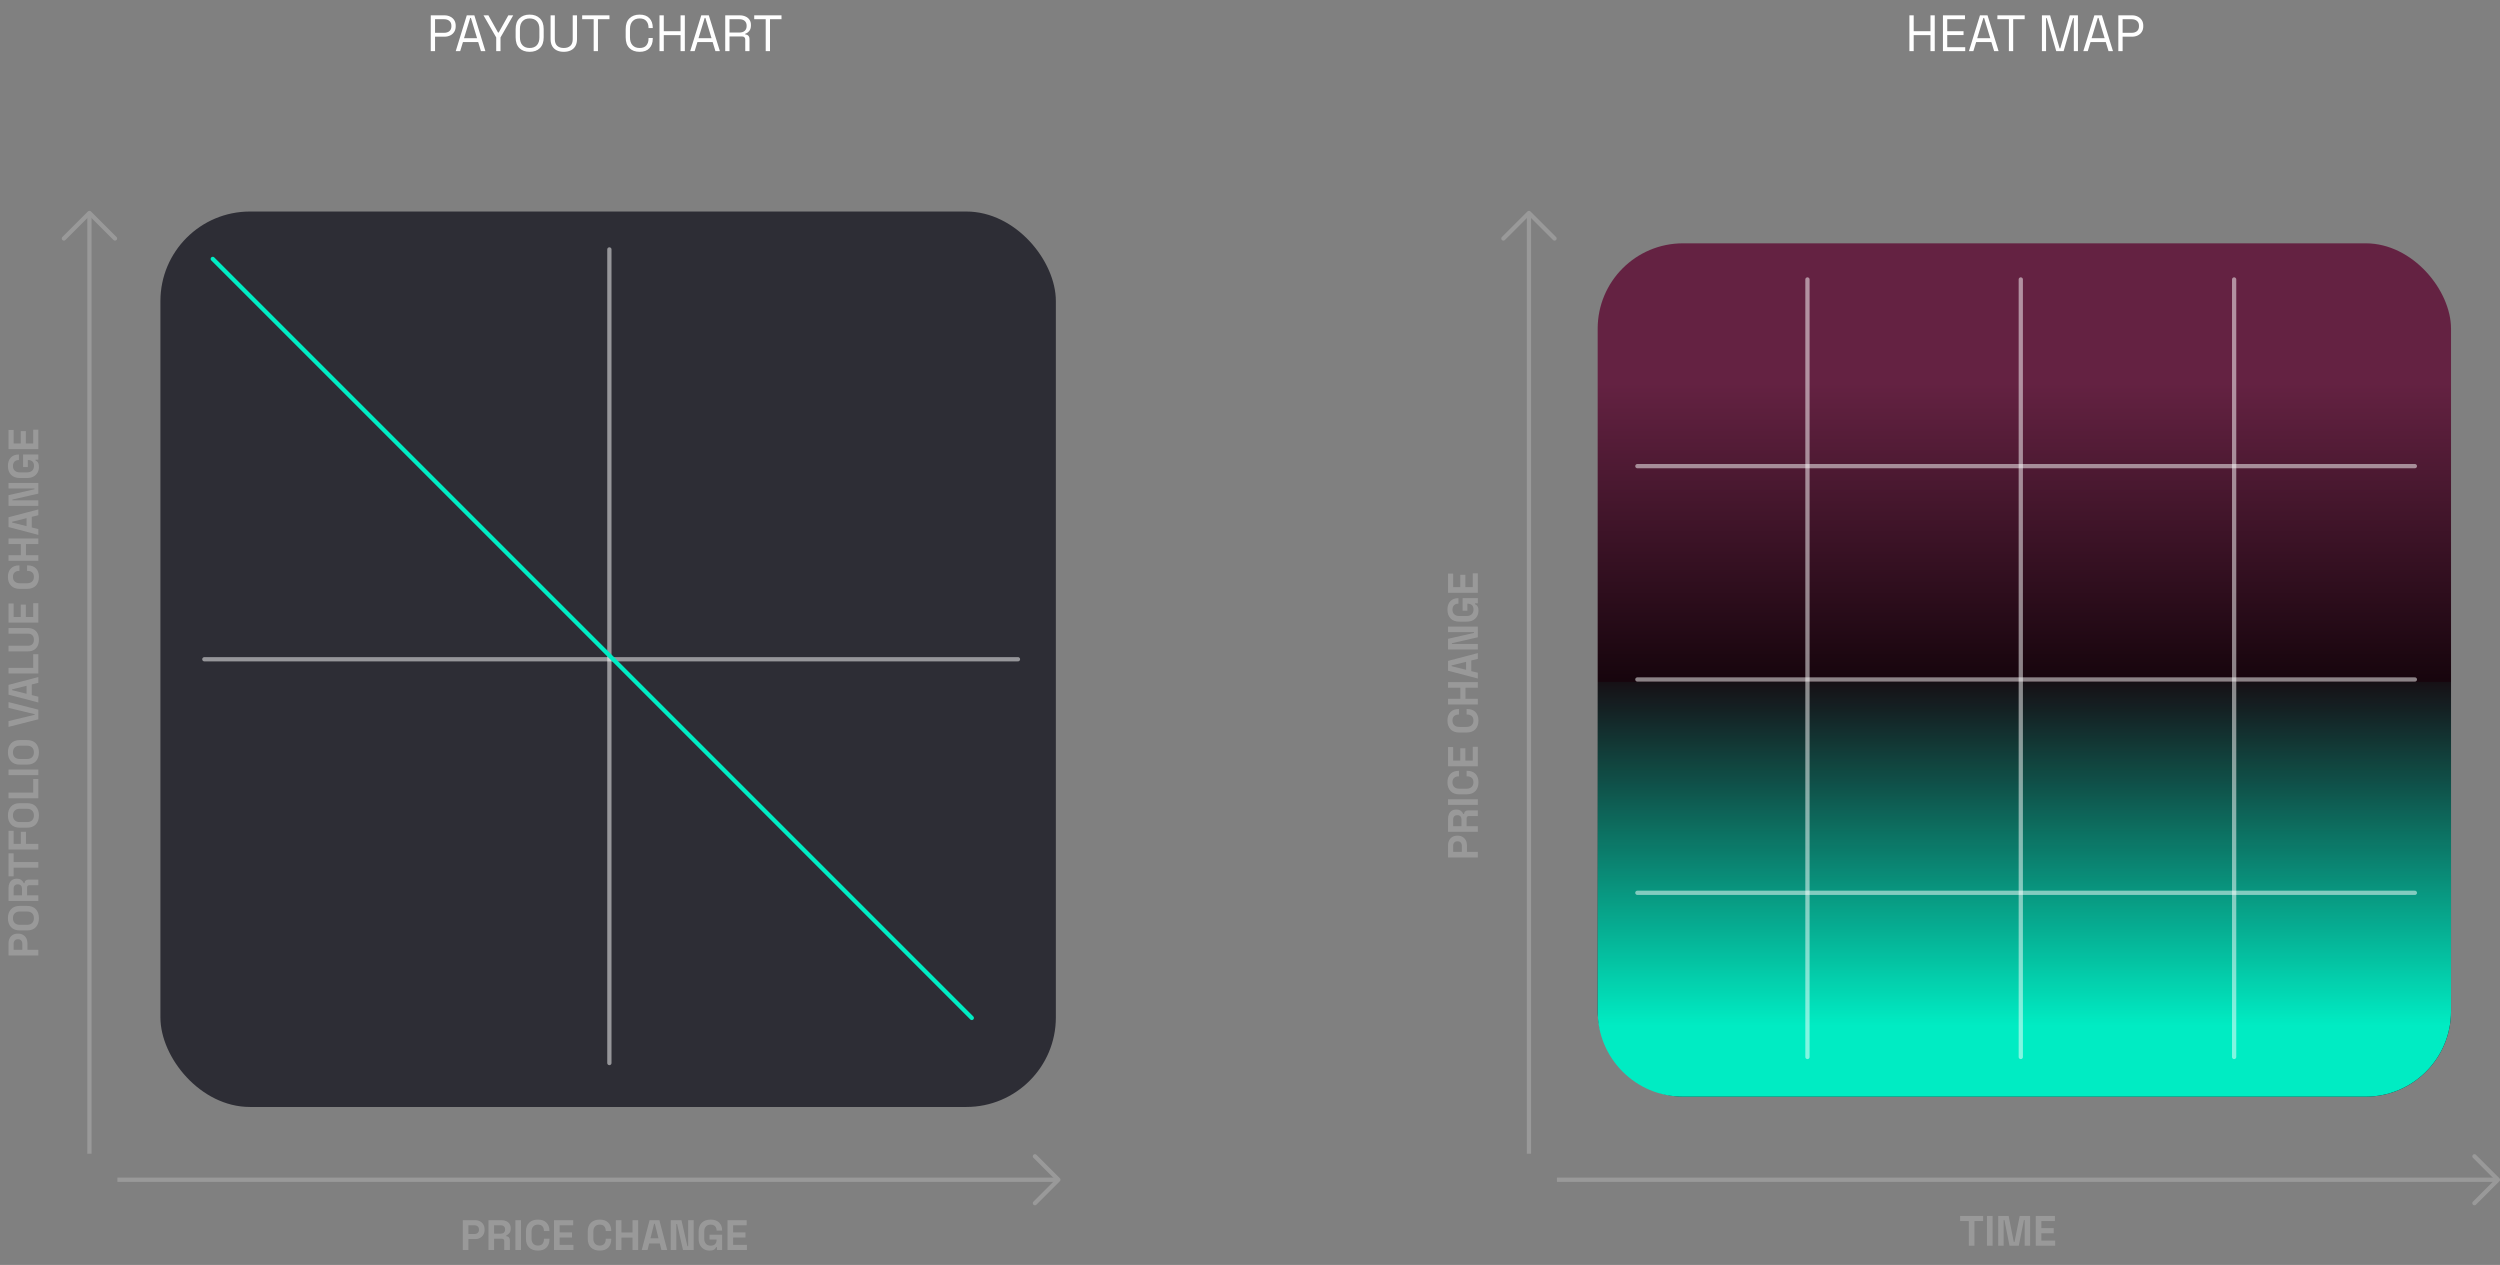
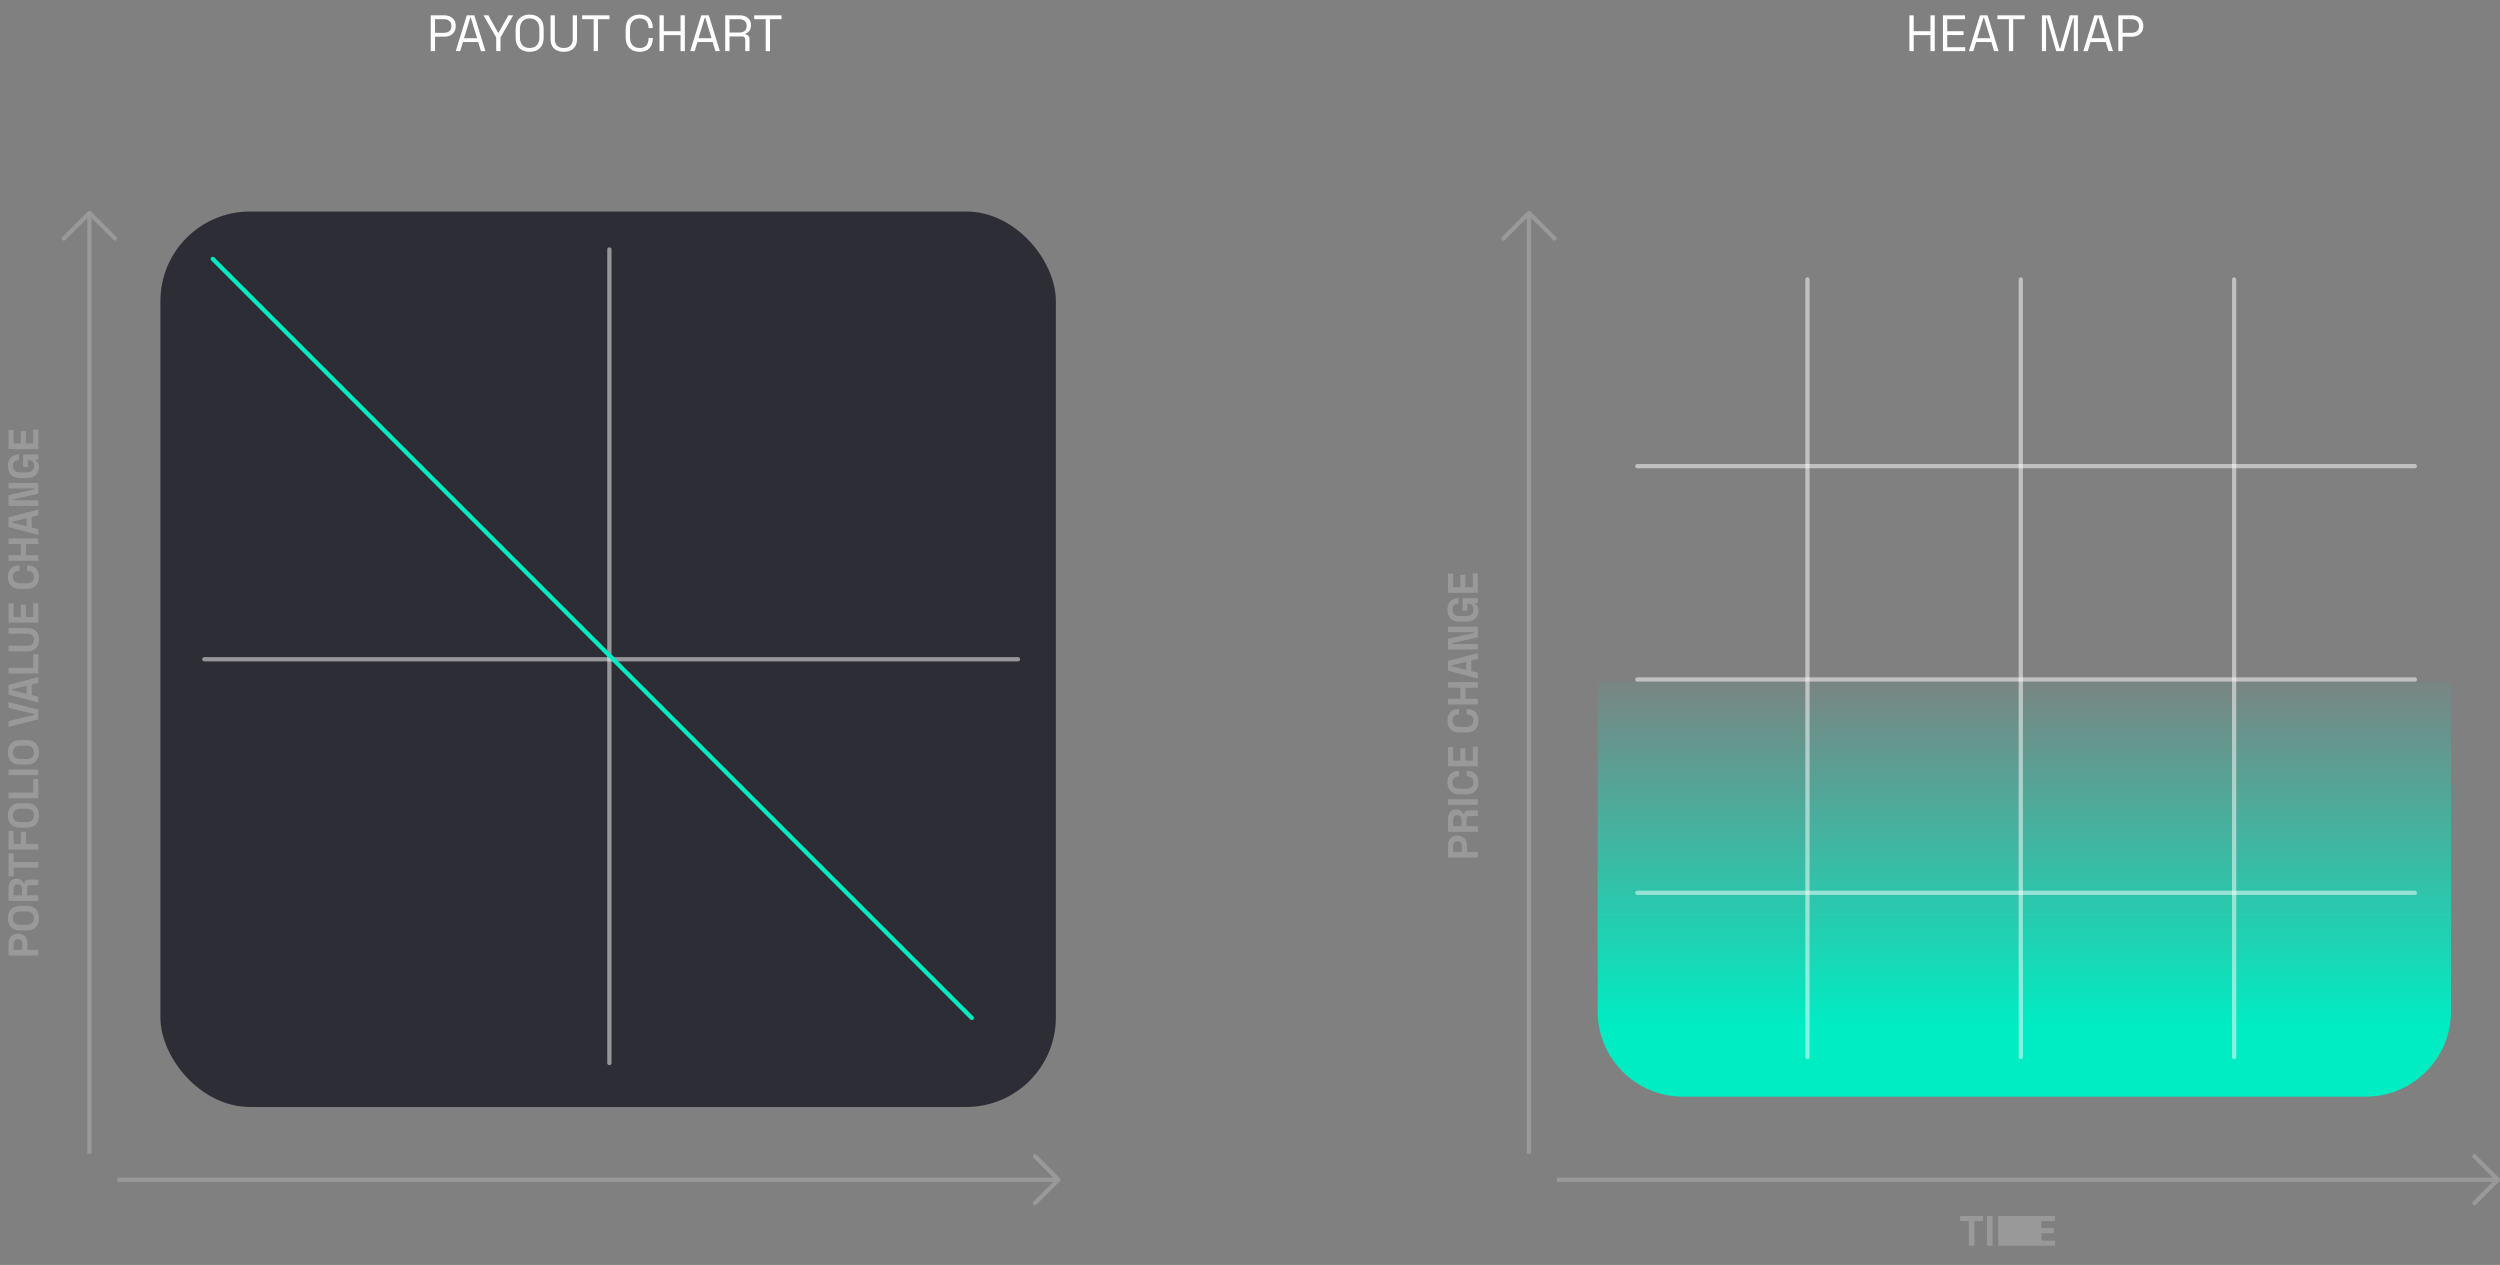
<svg xmlns="http://www.w3.org/2000/svg" width="587" height="297" viewBox="0 0 587 297" fill="none">
  <rect x="0" y="0" width="587" height="297" fill="#808080" stroke="none" />
  <path d="M101.142 12V3.6H104.358C104.862 3.6 105.31 3.7 105.702 3.9C106.102 4.092 106.418 4.368 106.65 4.728C106.882 5.088 106.998 5.524 106.998 6.036V6.192C106.998 6.696 106.878 7.132 106.638 7.5C106.406 7.86 106.09 8.136 105.69 8.328C105.29 8.52 104.846 8.616 104.358 8.616H102.15V12H101.142ZM102.15 7.704H104.25C104.786 7.704 105.21 7.572 105.522 7.308C105.834 7.036 105.99 6.656 105.99 6.168V6.048C105.99 5.56 105.834 5.184 105.522 4.92C105.218 4.648 104.794 4.512 104.25 4.512H102.15V7.704ZM107.009 12L109.601 3.6H111.377L113.969 12H112.925L112.277 9.876H108.701L108.053 12H107.009ZM108.953 8.964H112.013L110.573 4.212H110.405L108.953 8.964ZM116.51 12V8.796L113.522 3.6H114.674L116.93 7.632H117.098L119.354 3.6H120.506L117.518 8.796V12H116.51ZM124.358 12.168C123.358 12.168 122.558 11.88 121.958 11.304C121.366 10.72 121.07 9.872 121.07 8.76V6.84C121.07 5.728 121.366 4.884 121.958 4.308C122.558 3.724 123.358 3.432 124.358 3.432C125.366 3.432 126.166 3.724 126.758 4.308C127.358 4.884 127.658 5.728 127.658 6.84V8.76C127.658 9.872 127.358 10.72 126.758 11.304C126.166 11.88 125.366 12.168 124.358 12.168ZM124.358 11.268C125.086 11.268 125.65 11.052 126.05 10.62C126.45 10.18 126.65 9.572 126.65 8.796V6.804C126.65 6.028 126.45 5.424 126.05 4.992C125.65 4.552 125.086 4.332 124.358 4.332C123.638 4.332 123.078 4.552 122.678 4.992C122.278 5.424 122.078 6.028 122.078 6.804V8.796C122.078 9.572 122.278 10.18 122.678 10.62C123.078 11.052 123.638 11.268 124.358 11.268ZM132.373 12.168C131.749 12.168 131.205 12.056 130.741 11.832C130.277 11.608 129.917 11.276 129.661 10.836C129.405 10.388 129.277 9.84 129.277 9.192V3.6H130.273V9.204C130.273 9.892 130.457 10.408 130.825 10.752C131.193 11.096 131.709 11.268 132.373 11.268C133.037 11.268 133.553 11.096 133.921 10.752C134.289 10.408 134.473 9.892 134.473 9.204V3.6H135.481V9.192C135.481 9.84 135.353 10.388 135.097 10.836C134.841 11.276 134.477 11.608 134.005 11.832C133.541 12.056 132.997 12.168 132.373 12.168ZM139.393 12V4.512H136.693V3.6H143.101V4.512H140.401V12H139.393ZM150.185 12.168C149.185 12.168 148.389 11.88 147.797 11.304C147.205 10.72 146.909 9.872 146.909 8.76V6.84C146.909 5.728 147.205 4.884 147.797 4.308C148.389 3.724 149.185 3.432 150.185 3.432C151.177 3.432 151.937 3.708 152.465 4.26C153.001 4.812 153.269 5.568 153.269 6.528V6.588H152.273V6.492C152.273 5.86 152.101 5.344 151.757 4.944C151.421 4.536 150.897 4.332 150.185 4.332C149.473 4.332 148.917 4.552 148.517 4.992C148.117 5.424 147.917 6.032 147.917 6.816V8.784C147.917 9.568 148.117 10.18 148.517 10.62C148.917 11.052 149.473 11.268 150.185 11.268C150.897 11.268 151.421 11.068 151.757 10.668C152.101 10.26 152.273 9.74 152.273 9.108V8.916H153.269V9.072C153.269 10.032 153.001 10.788 152.465 11.34C151.937 11.892 151.177 12.168 150.185 12.168ZM154.849 12V3.6H155.857V7.332H159.793V3.6H160.801V12H159.793V8.244H155.857V12H154.849ZM162.064 12L164.656 3.6H166.432L169.024 12H167.98L167.332 9.876H163.756L163.108 12H162.064ZM164.008 8.964H167.068L165.628 4.212H165.46L164.008 8.964ZM170.282 12V3.6H173.678C174.198 3.6 174.654 3.692 175.046 3.876C175.446 4.052 175.758 4.308 175.982 4.644C176.206 4.972 176.318 5.368 176.318 5.832V5.964C176.318 6.516 176.186 6.952 175.922 7.272C175.658 7.592 175.346 7.808 174.986 7.92V8.088C175.274 8.096 175.51 8.192 175.694 8.376C175.886 8.552 175.982 8.82 175.982 9.18V12H174.986V9.3C174.986 9.06 174.918 8.876 174.782 8.748C174.654 8.62 174.458 8.556 174.194 8.556H171.29V12H170.282ZM171.29 7.644H173.582C174.134 7.644 174.558 7.512 174.854 7.248C175.158 6.976 175.31 6.6 175.31 6.12V6.036C175.31 5.556 175.162 5.184 174.866 4.92C174.57 4.648 174.142 4.512 173.582 4.512H171.29V7.644ZM179.788 12V4.512H177.088V3.6H183.496V4.512H180.796V12H179.788Z" fill="white" />
  <rect x="37.664" y="49.666" width="210.252" height="210.252" rx="21.025" fill="#2D2D35" />
  <path d="M143.082 58.566L143.082 249.599" stroke="white" stroke-opacity="0.5" stroke-linecap="round" />
  <path d="M239.016 154.793H47.983" stroke="white" stroke-opacity="0.5" stroke-linecap="round" />
  <path d="M49.957 60.791L228.177 239.011" stroke="#00ECC3" stroke-linecap="round" />
  <g opacity="0.2">
-     <path d="M108.66 293.5V286.5H111.54C111.98 286.5 112.367 286.59 112.7 286.77C113.04 286.943 113.303 287.19 113.49 287.51C113.683 287.83 113.78 288.21 113.78 288.65V288.79C113.78 289.223 113.68 289.603 113.48 289.93C113.287 290.25 113.02 290.5 112.68 290.68C112.347 290.853 111.967 290.94 111.54 290.94H109.98V293.5H108.66ZM109.98 289.74H111.41C111.723 289.74 111.977 289.653 112.17 289.48C112.363 289.307 112.46 289.07 112.46 288.77V288.67C112.46 288.37 112.363 288.133 112.17 287.96C111.977 287.787 111.723 287.7 111.41 287.7H109.98V289.74ZM114.695 293.5V286.5H117.735C118.175 286.5 118.558 286.577 118.885 286.73C119.212 286.883 119.465 287.1 119.645 287.38C119.825 287.66 119.915 287.99 119.915 288.37V288.49C119.915 288.91 119.815 289.25 119.615 289.51C119.415 289.77 119.168 289.96 118.875 290.08V290.26C119.142 290.273 119.348 290.367 119.495 290.54C119.642 290.707 119.715 290.93 119.715 291.21V293.5H118.395V291.4C118.395 291.24 118.352 291.11 118.265 291.01C118.185 290.91 118.048 290.86 117.855 290.86H116.015V293.5H114.695ZM116.015 289.66H117.595C117.908 289.66 118.152 289.577 118.325 289.41C118.505 289.237 118.595 289.01 118.595 288.73V288.63C118.595 288.35 118.508 288.127 118.335 287.96C118.162 287.787 117.915 287.7 117.595 287.7H116.015V289.66ZM121.014 293.5V286.5H122.334V293.5H121.014ZM126.31 293.64C125.444 293.64 124.757 293.4 124.25 292.92C123.744 292.433 123.49 291.74 123.49 290.84V289.16C123.49 288.26 123.744 287.57 124.25 287.09C124.757 286.603 125.444 286.36 126.31 286.36C127.17 286.36 127.834 286.597 128.3 287.07C128.774 287.537 129.01 288.18 129.01 289V289.06H127.71V288.96C127.71 288.547 127.594 288.207 127.36 287.94C127.134 287.673 126.784 287.54 126.31 287.54C125.844 287.54 125.477 287.683 125.21 287.97C124.944 288.257 124.81 288.647 124.81 289.14V290.86C124.81 291.347 124.944 291.737 125.21 292.03C125.477 292.317 125.844 292.46 126.31 292.46C126.784 292.46 127.134 292.327 127.36 292.06C127.594 291.787 127.71 291.447 127.71 291.04V290.86H129.01V291C129.01 291.82 128.774 292.467 128.3 292.94C127.834 293.407 127.17 293.64 126.31 293.64ZM130.086 293.5V286.5H134.586V287.7H131.406V289.37H134.306V290.57H131.406V292.3H134.646V293.5H130.086ZM140.822 293.64C139.955 293.64 139.269 293.4 138.762 292.92C138.255 292.433 138.002 291.74 138.002 290.84V289.16C138.002 288.26 138.255 287.57 138.762 287.09C139.269 286.603 139.955 286.36 140.822 286.36C141.682 286.36 142.345 286.597 142.812 287.07C143.285 287.537 143.522 288.18 143.522 289V289.06H142.222V288.96C142.222 288.547 142.105 288.207 141.872 287.94C141.645 287.673 141.295 287.54 140.822 287.54C140.355 287.54 139.989 287.683 139.722 287.97C139.455 288.257 139.322 288.647 139.322 289.14V290.86C139.322 291.347 139.455 291.737 139.722 292.03C139.989 292.317 140.355 292.46 140.822 292.46C141.295 292.46 141.645 292.327 141.872 292.06C142.105 291.787 142.222 291.447 142.222 291.04V290.86H143.522V291C143.522 291.82 143.285 292.467 142.812 292.94C142.345 293.407 141.682 293.64 140.822 293.64ZM144.597 293.5V286.5H145.918V289.39H148.518V286.5H149.838V293.5H148.518V290.59H145.918V293.5H144.597ZM150.68 293.5L152.52 286.5H154.82L156.66 293.5H155.3L154.92 291.96H152.42L152.04 293.5H150.68ZM152.73 290.74H154.61L153.76 287.33H153.58L152.73 290.74ZM157.498 293.5V286.5H160.008L161.398 292.6H161.578V286.5H162.878V293.5H160.368L158.978 287.4H158.798V293.5H157.498ZM166.617 293.64C166.137 293.64 165.7 293.533 165.307 293.32C164.92 293.1 164.61 292.783 164.377 292.37C164.15 291.95 164.037 291.44 164.037 290.84V289.16C164.037 288.26 164.29 287.57 164.797 287.09C165.304 286.603 165.99 286.36 166.857 286.36C167.717 286.36 168.38 286.59 168.847 287.05C169.32 287.503 169.557 288.12 169.557 288.9V288.94H168.257V288.86C168.257 288.613 168.204 288.39 168.097 288.19C167.997 287.99 167.844 287.833 167.637 287.72C167.43 287.6 167.17 287.54 166.857 287.54C166.39 287.54 166.024 287.683 165.757 287.97C165.49 288.257 165.357 288.647 165.357 289.14V290.86C165.357 291.347 165.49 291.74 165.757 292.04C166.024 292.333 166.397 292.48 166.877 292.48C167.357 292.48 167.707 292.353 167.927 292.1C168.147 291.847 168.257 291.527 168.257 291.14V291.04H166.597V289.92H169.557V293.5H168.337V292.83H168.157C168.11 292.943 168.034 293.063 167.927 293.19C167.827 293.317 167.674 293.423 167.467 293.51C167.26 293.597 166.977 293.64 166.617 293.64ZM170.818 293.5V286.5H175.318V287.7H172.138V289.37H175.038V290.57H172.138V292.3H175.378V293.5H170.818Z" fill="white" />
    <path d="M9 224.34L2 224.34L2 221.46C2 221.02 2.09 220.633 2.27 220.3C2.443 219.96 2.69 219.697 3.01 219.51C3.33 219.317 3.71 219.22 4.15 219.22L4.29 219.22C4.723 219.22 5.103 219.32 5.43 219.52C5.75 219.713 6 219.98 6.18 220.32C6.353 220.653 6.44 221.033 6.44 221.46L6.44 223.02L9 223.02L9 224.34ZM5.24 223.02L5.24 221.59C5.24 221.277 5.153 221.023 4.98 220.83C4.807 220.637 4.57 220.54 4.27 220.54L4.17 220.54C3.87 220.54 3.633 220.637 3.46 220.83C3.287 221.023 3.2 221.277 3.2 221.59L3.2 223.02L5.24 223.02ZM9.14 215.585C9.14 216.465 8.9 217.165 8.42 217.685C7.933 218.205 7.24 218.465 6.34 218.465L4.66 218.465C3.76 218.465 3.07 218.205 2.59 217.685C2.103 217.165 1.86 216.465 1.86 215.585C1.86 214.705 2.103 214.005 2.59 213.485C3.07 212.965 3.76 212.705 4.66 212.705L6.34 212.705C7.24 212.705 7.933 212.965 8.42 213.485C8.9 214.005 9.14 214.705 9.14 215.585ZM7.96 215.585C7.96 215.092 7.817 214.708 7.53 214.435C7.243 214.162 6.86 214.025 6.38 214.025L4.62 214.025C4.14 214.025 3.757 214.162 3.47 214.435C3.183 214.708 3.04 215.092 3.04 215.585C3.04 216.072 3.183 216.455 3.47 216.735C3.757 217.008 4.14 217.145 4.62 217.145L6.38 217.145C6.86 217.145 7.243 217.008 7.53 216.735C7.817 216.455 7.96 216.072 7.96 215.585ZM9 211.547L2 211.547L2 208.507C2 208.067 2.077 207.684 2.23 207.357C2.383 207.03 2.6 206.777 2.88 206.597C3.16 206.417 3.49 206.327 3.87 206.327L3.99 206.327C4.41 206.327 4.75 206.427 5.01 206.627C5.27 206.827 5.46 207.074 5.58 207.367L5.76 207.367C5.773 207.1 5.867 206.894 6.04 206.747C6.207 206.6 6.43 206.527 6.71 206.527L9 206.527L9 207.847L6.9 207.847C6.74 207.847 6.61 207.89 6.51 207.977C6.41 208.057 6.36 208.194 6.36 208.387L6.36 210.227L9 210.227L9 211.547ZM5.16 210.227L5.16 208.647C5.16 208.334 5.077 208.09 4.91 207.917C4.737 207.737 4.51 207.647 4.23 207.647L4.13 207.647C3.85 207.647 3.627 207.734 3.46 207.907C3.287 208.08 3.2 208.327 3.2 208.647L3.2 210.227L5.16 210.227ZM9 203.726L3.2 203.726L3.2 205.766L2 205.766L2 200.366L3.2 200.366L3.2 202.406L9 202.406L9 203.726ZM9 199.467L2 199.467L2 195.067L3.2 195.067L3.2 198.147L4.89 198.147L4.89 195.307L6.09 195.307L6.09 198.147L9 198.147L9 199.467ZM9.14 191.464C9.14 192.344 8.9 193.044 8.42 193.564C7.933 194.084 7.24 194.344 6.34 194.344L4.66 194.344C3.76 194.344 3.07 194.084 2.59 193.564C2.103 193.044 1.86 192.344 1.86 191.464C1.86 190.584 2.103 189.884 2.59 189.364C3.07 188.844 3.76 188.584 4.66 188.584L6.34 188.584C7.24 188.584 7.933 188.844 8.42 189.364C8.9 189.884 9.14 190.584 9.14 191.464ZM7.96 191.464C7.96 190.97 7.817 190.587 7.53 190.314C7.243 190.04 6.86 189.904 6.38 189.904L4.62 189.904C4.14 189.904 3.757 190.04 3.47 190.314C3.183 190.587 3.04 190.97 3.04 191.464C3.04 191.95 3.183 192.334 3.47 192.614C3.757 192.887 4.14 193.024 4.62 193.024L6.38 193.024C6.86 193.024 7.243 192.887 7.53 192.614C7.817 192.334 7.96 191.95 7.96 191.464ZM9 187.426L2 187.426L2 186.106L7.8 186.106L7.8 182.906L9 182.906L9 187.426ZM9 182.006L2 182.006L2 180.686L9 180.686L9 182.006ZM9.14 176.649C9.14 177.529 8.9 178.229 8.42 178.749C7.933 179.269 7.24 179.529 6.34 179.529L4.66 179.529C3.76 179.529 3.07 179.269 2.59 178.749C2.103 178.229 1.86 177.529 1.86 176.649C1.86 175.769 2.103 175.069 2.59 174.549C3.07 174.029 3.76 173.769 4.66 173.769L6.34 173.769C7.24 173.769 7.933 174.029 8.42 174.549C8.9 175.069 9.14 175.769 9.14 176.649ZM7.96 176.649C7.96 176.156 7.817 175.773 7.53 175.499C7.243 175.226 6.86 175.089 6.38 175.089L4.62 175.089C4.14 175.089 3.757 175.226 3.47 175.499C3.183 175.773 3.04 176.156 3.04 176.649C3.04 177.136 3.183 177.519 3.47 177.799C3.757 178.073 4.14 178.209 4.62 178.209L6.38 178.209C6.86 178.209 7.243 178.073 7.53 177.799C7.817 177.519 7.96 177.136 7.96 176.649ZM9 168.89L2 170.67L2 169.31L8.15 167.83L8.15 167.69L2 166.21L2 164.85L9 166.63L9 168.89ZM9 164.947L2 163.107L2 160.807L9 158.967L9 160.327L7.46 160.707L7.46 163.207L9 163.587L9 164.947ZM6.24 162.897L6.24 161.017L2.83 161.867L2.83 162.047L6.24 162.897ZM9 158.129L2 158.129L2 156.809L7.8 156.809L7.8 153.609L9 153.609L9 158.129ZM9.14 150.204C9.14 150.778 9.037 151.271 8.83 151.684C8.617 152.091 8.317 152.404 7.93 152.624C7.537 152.838 7.073 152.944 6.54 152.944L2 152.944L2 151.624L6.58 151.624C7.007 151.624 7.343 151.504 7.59 151.264C7.837 151.018 7.96 150.664 7.96 150.204C7.96 149.744 7.837 149.394 7.59 149.154C7.343 148.908 7.007 148.784 6.58 148.784L2 148.784L2 147.464L6.54 147.464C7.073 147.464 7.537 147.574 7.93 147.794C8.317 148.008 8.617 148.321 8.83 148.734C9.037 149.141 9.14 149.631 9.14 150.204ZM9 146.186L2 146.186L2 141.686L3.2 141.686L3.2 144.866L4.87 144.866L4.87 141.966L6.07 141.966L6.07 144.866L7.8 144.866L7.8 141.626L9 141.626L9 146.186ZM9.14 135.45C9.14 136.316 8.9 137.003 8.42 137.51C7.933 138.016 7.24 138.27 6.34 138.27L4.66 138.27C3.76 138.27 3.07 138.016 2.59 137.51C2.103 137.003 1.86 136.316 1.86 135.45C1.86 134.59 2.097 133.926 2.57 133.46C3.037 132.986 3.68 132.75 4.5 132.75L4.56 132.75L4.56 134.05L4.46 134.05C4.047 134.05 3.707 134.166 3.44 134.4C3.173 134.626 3.04 134.976 3.04 135.45C3.04 135.916 3.183 136.283 3.47 136.55C3.757 136.816 4.147 136.95 4.64 136.95L6.36 136.95C6.847 136.95 7.237 136.816 7.53 136.55C7.817 136.283 7.96 135.916 7.96 135.45C7.96 134.976 7.827 134.626 7.56 134.4C7.287 134.166 6.947 134.05 6.54 134.05L6.36 134.05L6.36 132.75L6.5 132.75C7.32 132.75 7.967 132.986 8.44 133.46C8.907 133.926 9.14 134.59 9.14 135.45ZM9 131.674L2 131.674L2 130.354L4.89 130.354L4.89 127.754L2 127.754L2 126.434L9 126.434L9 127.754L6.09 127.754L6.09 130.354L9 130.354L9 131.674ZM9 125.591L2 123.751L2 121.451L9 119.611L9 120.971L7.46 121.351L7.46 123.851L9 124.231L9 125.591ZM6.24 123.541L6.24 121.661L2.83 122.511L2.83 122.691L6.24 123.541ZM9 118.774L2 118.774L2 116.264L8.1 114.874L8.1 114.694L2 114.694L2 113.394L9 113.394L9 115.904L2.9 117.294L2.9 117.474L9 117.474L9 118.774ZM9.14 109.654C9.14 110.134 9.033 110.571 8.82 110.964C8.6 111.351 8.283 111.661 7.87 111.894C7.45 112.121 6.94 112.234 6.34 112.234L4.66 112.234C3.76 112.234 3.07 111.981 2.59 111.474C2.103 110.968 1.86 110.281 1.86 109.414C1.86 108.554 2.09 107.891 2.55 107.424C3.003 106.951 3.62 106.714 4.4 106.714L4.44 106.714L4.44 108.014L4.36 108.014C4.113 108.014 3.89 108.068 3.69 108.174C3.49 108.274 3.333 108.428 3.22 108.634C3.1 108.841 3.04 109.101 3.04 109.414C3.04 109.881 3.183 110.248 3.47 110.514C3.757 110.781 4.147 110.914 4.64 110.914L6.36 110.914C6.847 110.914 7.24 110.781 7.54 110.514C7.833 110.248 7.98 109.874 7.98 109.394C7.98 108.914 7.853 108.564 7.6 108.344C7.347 108.124 7.027 108.014 6.64 108.014L6.54 108.014L6.54 109.674L5.42 109.674L5.42 106.714L9 106.714L9 107.934L8.33 107.934L8.33 108.114C8.443 108.161 8.563 108.238 8.69 108.344C8.817 108.444 8.923 108.598 9.01 108.804C9.097 109.011 9.14 109.294 9.14 109.654ZM9 105.453L2 105.453L2 100.953L3.2 100.953L3.2 104.133L4.87 104.133L4.87 101.233L6.07 101.233L6.07 104.133L7.8 104.133L7.8 100.893L9 100.893L9 105.453Z" fill="white" />
    <path d="M21 50V270.893M248 277C162.003 277 27.567 277 27.567 277" stroke="white" />
    <path d="M15 56L21 50L27 56" stroke="white" stroke-linecap="round" stroke-linejoin="round" />
    <path d="M243 271.5L248.5 277L243 282.5" stroke="white" stroke-linecap="round" stroke-linejoin="round" />
  </g>
  <path d="M448.329 12V3.6H449.337V7.332H453.273V3.6H454.281V12H453.273V8.244H449.337V12H448.329ZM456.204 12V3.6H461.376V4.512H457.212V7.32H461.04V8.232H457.212V11.088H461.436V12H456.204ZM462.306 12L464.898 3.6H466.674L469.266 12H468.222L467.574 9.876H463.998L463.35 12H462.306ZM464.25 8.964H467.31L465.87 4.212H465.702L464.25 8.964ZM471.686 12V4.512H468.986V3.6H475.394V4.512H472.694V12H471.686ZM479.442 12V3.6H481.362L483.594 11.364H483.75L485.982 3.6H487.902V12H486.93V4.26H486.762L484.542 12H482.802L480.582 4.26H480.414V12H479.442ZM489.165 12L491.757 3.6H493.533L496.125 12H495.081L494.433 9.876H490.857L490.209 12H489.165ZM491.109 8.964H494.169L492.729 4.212H492.561L491.109 8.964ZM497.384 12V3.6H500.6C501.104 3.6 501.552 3.7 501.944 3.9C502.344 4.092 502.66 4.368 502.892 4.728C503.124 5.088 503.24 5.524 503.24 6.036V6.192C503.24 6.696 503.12 7.132 502.88 7.5C502.648 7.86 502.332 8.136 501.932 8.328C501.532 8.52 501.088 8.616 500.6 8.616H498.392V12H497.384ZM498.392 7.704H500.492C501.028 7.704 501.452 7.572 501.764 7.308C502.076 7.036 502.232 6.656 502.232 6.168V6.048C502.232 5.56 502.076 5.184 501.764 4.92C501.46 4.648 501.036 4.512 500.492 4.512H498.392V7.704Z" fill="white" />
-   <rect x="375.133" y="57.131" width="200.368" height="200.368" rx="20.037" fill="url(#paint0_linear_1416_8686)" />
  <path d="M575.5 237.461C575.5 248.527 566.529 257.498 555.463 257.498L395.169 257.498C384.103 257.498 375.132 248.527 375.132 237.461L375.132 160.097L575.5 160.097L575.5 237.461Z" fill="url(#paint1_linear_1416_8686)" />
  <path d="M474.48 65.619L474.48 248.176" stroke="white" stroke-opacity="0.5" stroke-linecap="round" />
  <path d="M524.574 65.619L524.574 248.176" stroke="white" stroke-opacity="0.5" stroke-linecap="round" />
  <path d="M424.391 65.619L424.391 248.176" stroke="white" stroke-opacity="0.5" stroke-linecap="round" />
  <path d="M567.012 159.541H384.454" stroke="white" stroke-opacity="0.5" stroke-linecap="round" />
  <path d="M567.012 209.633H384.454" stroke="white" stroke-opacity="0.5" stroke-linecap="round" />
  <path d="M567.012 109.449L384.454 109.449" stroke="white" stroke-opacity="0.5" stroke-linecap="round" />
  <g opacity="0.2">
-     <path d="M462.28 292.5V286.7H460.24V285.5H465.64V286.7H463.6V292.5H462.28ZM466.539 292.5V285.5H467.859V292.5H466.539ZM469.176 292.5V285.5H471.626L472.836 291.6H473.016L474.226 285.5H476.676V292.5H475.396V286.47H475.216L474.016 292.5H471.836L470.636 286.47H470.456V292.5H469.176ZM477.994 292.5V285.5H482.494V286.7H479.314V288.37H482.214V289.57H479.314V291.3H482.554V292.5H477.994Z" fill="white" />
+     <path d="M462.28 292.5V286.7H460.24V285.5H465.64V286.7H463.6V292.5H462.28ZM466.539 292.5V285.5H467.859V292.5H466.539ZM469.176 292.5V285.5H471.626L472.836 291.6H473.016L474.226 285.5H476.676V292.5H475.396V286.47H475.216L474.016 292.5H471.836L470.636 286.47H470.456V292.5H469.176ZV285.5H482.494V286.7H479.314V288.37H482.214V289.57H479.314V291.3H482.554V292.5H477.994Z" fill="white" />
    <path d="M347 201.34L340 201.34L340 198.46C340 198.02 340.09 197.633 340.27 197.3C340.443 196.96 340.69 196.697 341.01 196.51C341.33 196.317 341.71 196.22 342.15 196.22L342.29 196.22C342.723 196.22 343.103 196.32 343.43 196.52C343.75 196.713 344 196.98 344.18 197.32C344.353 197.653 344.44 198.033 344.44 198.46L344.44 200.02L347 200.02L347 201.34ZM343.24 200.02L343.24 198.59C343.24 198.277 343.153 198.023 342.98 197.83C342.807 197.637 342.57 197.54 342.27 197.54L342.17 197.54C341.87 197.54 341.633 197.637 341.46 197.83C341.287 198.023 341.2 198.277 341.2 198.59L341.2 200.02L343.24 200.02ZM347 195.305L340 195.305L340 192.265C340 191.825 340.077 191.442 340.23 191.115C340.383 190.788 340.6 190.535 340.88 190.355C341.16 190.175 341.49 190.085 341.87 190.085L341.99 190.085C342.41 190.085 342.75 190.185 343.01 190.385C343.27 190.585 343.46 190.832 343.58 191.125L343.76 191.125C343.773 190.858 343.867 190.652 344.04 190.505C344.207 190.358 344.43 190.285 344.71 190.285L347 190.285L347 191.605L344.9 191.605C344.74 191.605 344.61 191.648 344.51 191.735C344.41 191.815 344.36 191.952 344.36 192.145L344.36 193.985L347 193.985L347 195.305ZM343.16 193.985L343.16 192.405C343.16 192.092 343.077 191.848 342.91 191.675C342.737 191.495 342.51 191.405 342.23 191.405L342.13 191.405C341.85 191.405 341.627 191.492 341.46 191.665C341.287 191.838 341.2 192.085 341.2 192.405L341.2 193.985L343.16 193.985ZM347 188.986L340 188.986L340 187.666L347 187.666L347 188.986ZM347.14 183.69C347.14 184.556 346.9 185.243 346.42 185.75C345.933 186.256 345.24 186.51 344.34 186.51L342.66 186.51C341.76 186.51 341.07 186.256 340.59 185.75C340.103 185.243 339.86 184.556 339.86 183.69C339.86 182.83 340.097 182.166 340.57 181.7C341.037 181.226 341.68 180.99 342.5 180.99L342.56 180.99L342.56 182.29L342.46 182.29C342.047 182.29 341.707 182.406 341.44 182.64C341.173 182.866 341.04 183.216 341.04 183.69C341.04 184.156 341.183 184.523 341.47 184.79C341.757 185.056 342.147 185.19 342.64 185.19L344.36 185.19C344.847 185.19 345.237 185.056 345.53 184.79C345.817 184.523 345.96 184.156 345.96 183.69C345.96 183.216 345.827 182.866 345.56 182.64C345.287 182.406 344.947 182.29 344.54 182.29L344.36 182.29L344.36 180.99L344.5 180.99C345.32 180.99 345.967 181.226 346.44 181.7C346.907 182.166 347.14 182.83 347.14 183.69ZM347 179.914L340 179.914L340 175.414L341.2 175.414L341.2 178.594L342.87 178.594L342.87 175.694L344.07 175.694L344.07 178.594L345.8 178.594L345.8 175.354L347 175.354L347 179.914ZM347.14 169.178C347.14 170.045 346.9 170.731 346.42 171.238C345.933 171.745 345.24 171.998 344.34 171.998L342.66 171.998C341.76 171.998 341.07 171.745 340.59 171.238C340.103 170.731 339.86 170.045 339.86 169.178C339.86 168.318 340.097 167.655 340.57 167.188C341.037 166.715 341.68 166.478 342.5 166.478L342.56 166.478L342.56 167.778L342.46 167.778C342.047 167.778 341.707 167.895 341.44 168.128C341.173 168.355 341.04 168.705 341.04 169.178C341.04 169.645 341.183 170.011 341.47 170.278C341.757 170.545 342.147 170.678 342.64 170.678L344.36 170.678C344.847 170.678 345.237 170.545 345.53 170.278C345.817 170.011 345.96 169.645 345.96 169.178C345.96 168.705 345.827 168.355 345.56 168.128C345.287 167.895 344.947 167.778 344.54 167.778L344.36 167.778L344.36 166.478L344.5 166.478C345.32 166.478 345.967 166.715 346.44 167.188C346.907 167.655 347.14 168.318 347.14 169.178ZM347 165.402L340 165.402L340 164.082L342.89 164.082L342.89 161.482L340 161.482L340 160.162L347 160.162L347 161.482L344.09 161.482L344.09 164.082L347 164.082L347 165.402ZM347 159.32L340 157.48L340 155.18L347 153.34L347 154.7L345.46 155.08L345.46 157.58L347 157.96L347 159.32ZM344.24 157.27L344.24 155.39L340.83 156.24L340.83 156.42L344.24 157.27ZM347 152.502L340 152.502L340 149.992L346.1 148.602L346.1 148.422L340 148.422L340 147.122L347 147.122L347 149.632L340.9 151.022L340.9 151.202L347 151.202L347 152.502ZM347.14 143.383C347.14 143.863 347.033 144.3 346.82 144.693C346.6 145.08 346.283 145.39 345.87 145.623C345.45 145.85 344.94 145.963 344.34 145.963L342.66 145.963C341.76 145.963 341.07 145.71 340.59 145.203C340.103 144.696 339.86 144.01 339.86 143.143C339.86 142.283 340.09 141.62 340.55 141.153C341.003 140.68 341.62 140.443 342.4 140.443L342.44 140.443L342.44 141.743L342.36 141.743C342.113 141.743 341.89 141.796 341.69 141.903C341.49 142.003 341.333 142.156 341.22 142.363C341.1 142.57 341.04 142.83 341.04 143.143C341.04 143.61 341.183 143.976 341.47 144.243C341.757 144.51 342.147 144.643 342.64 144.643L344.36 144.643C344.847 144.643 345.24 144.51 345.54 144.243C345.833 143.976 345.98 143.603 345.98 143.123C345.98 142.643 345.853 142.293 345.6 142.073C345.347 141.853 345.027 141.743 344.64 141.743L344.54 141.743L344.54 143.403L343.42 143.403L343.42 140.443L347 140.443L347 141.663L346.33 141.663L346.33 141.843C346.443 141.89 346.563 141.966 346.69 142.073C346.817 142.173 346.923 142.326 347.01 142.533C347.097 142.74 347.14 143.023 347.14 143.383ZM347 139.182L340 139.182L340 134.682L341.2 134.682L341.2 137.862L342.87 137.862L342.87 134.962L344.07 134.962L344.07 137.862L345.8 137.862L345.8 134.622L347 134.622L347 139.182Z" fill="white" />
    <path d="M359 50V270.893M586 277C500.003 277 365.567 277 365.567 277" stroke="white" />
    <path d="M353 56L359 50L365 56" stroke="white" stroke-linecap="round" stroke-linejoin="round" />
    <path d="M581 271.5L586.5 277L581 282.5" stroke="white" stroke-linecap="round" stroke-linejoin="round" />
  </g>
  <defs>
    <linearGradient id="paint0_linear_1416_8686" x1="446.653" y1="89.969" x2="446.653" y2="159.541" gradientUnits="userSpaceOnUse">
      <stop stop-color="#642242" />
      <stop offset="1" stop-color="#17050D" />
    </linearGradient>
    <linearGradient id="paint1_linear_1416_8686" x1="458.062" y1="240.801" x2="458.062" y2="156.201" gradientUnits="userSpaceOnUse">
      <stop stop-color="#00ECC3" />
      <stop offset="1" stop-color="#00ECC3" stop-opacity="0" />
    </linearGradient>
  </defs>
</svg>